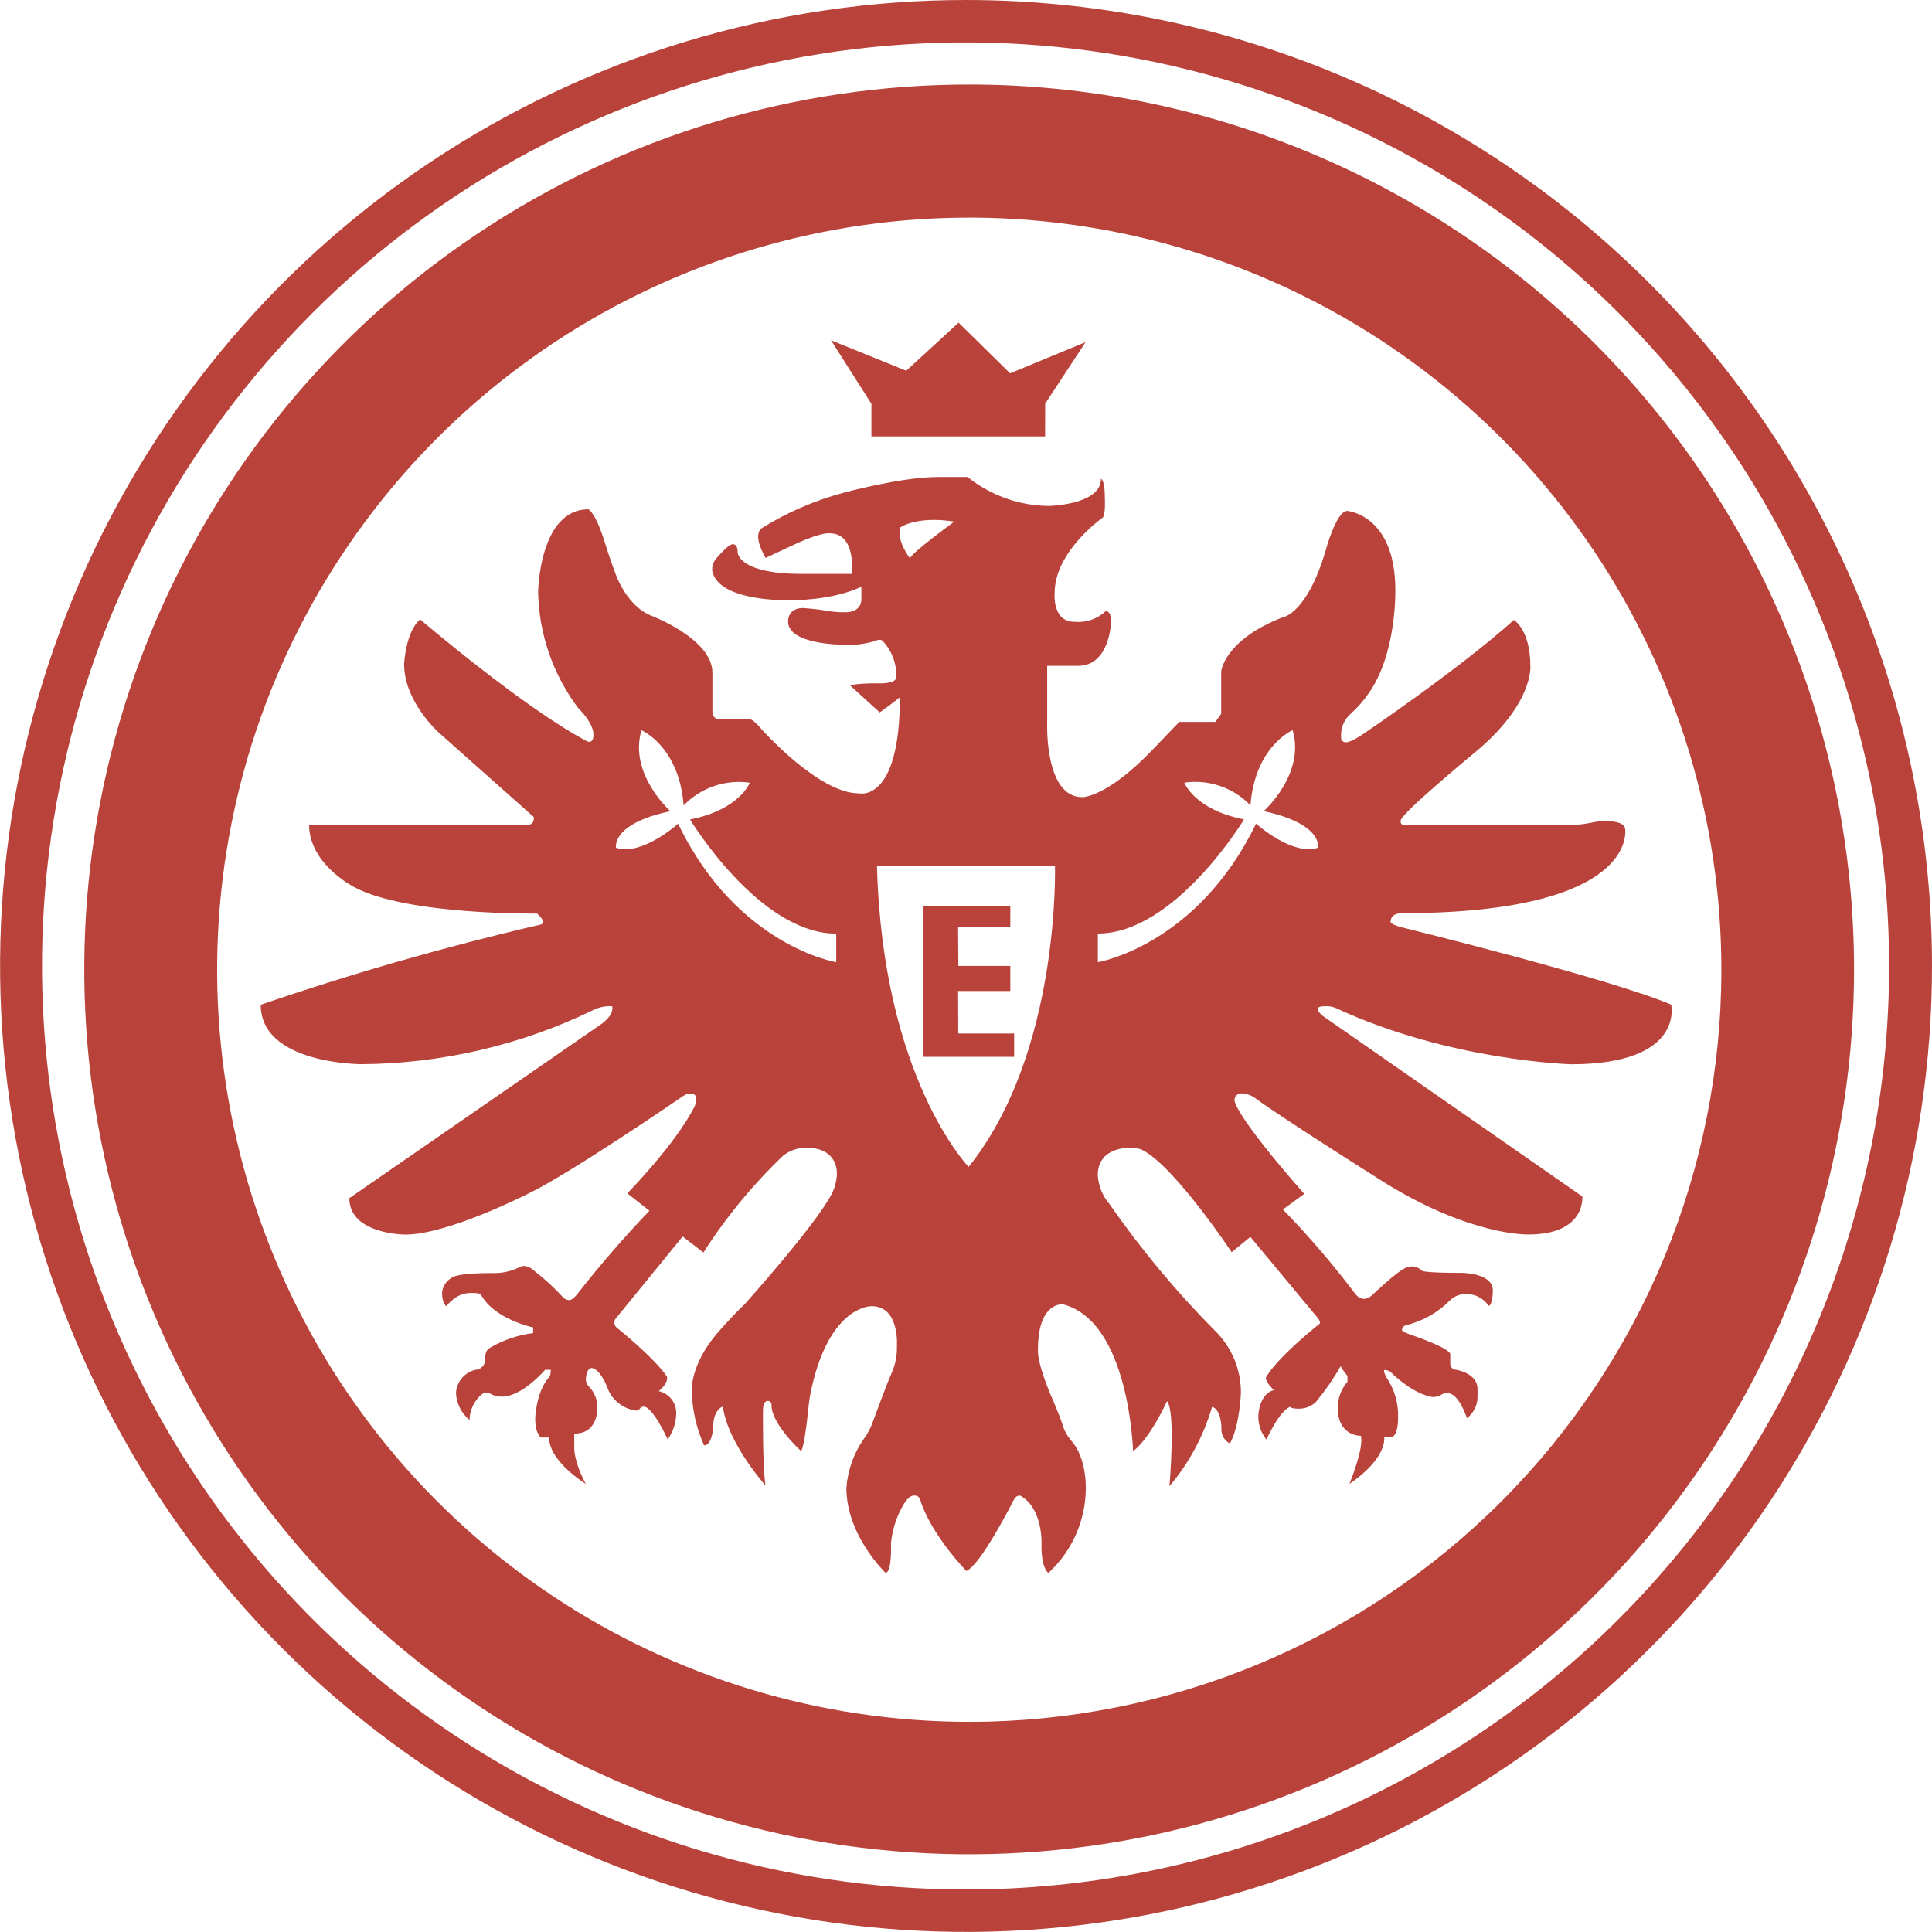
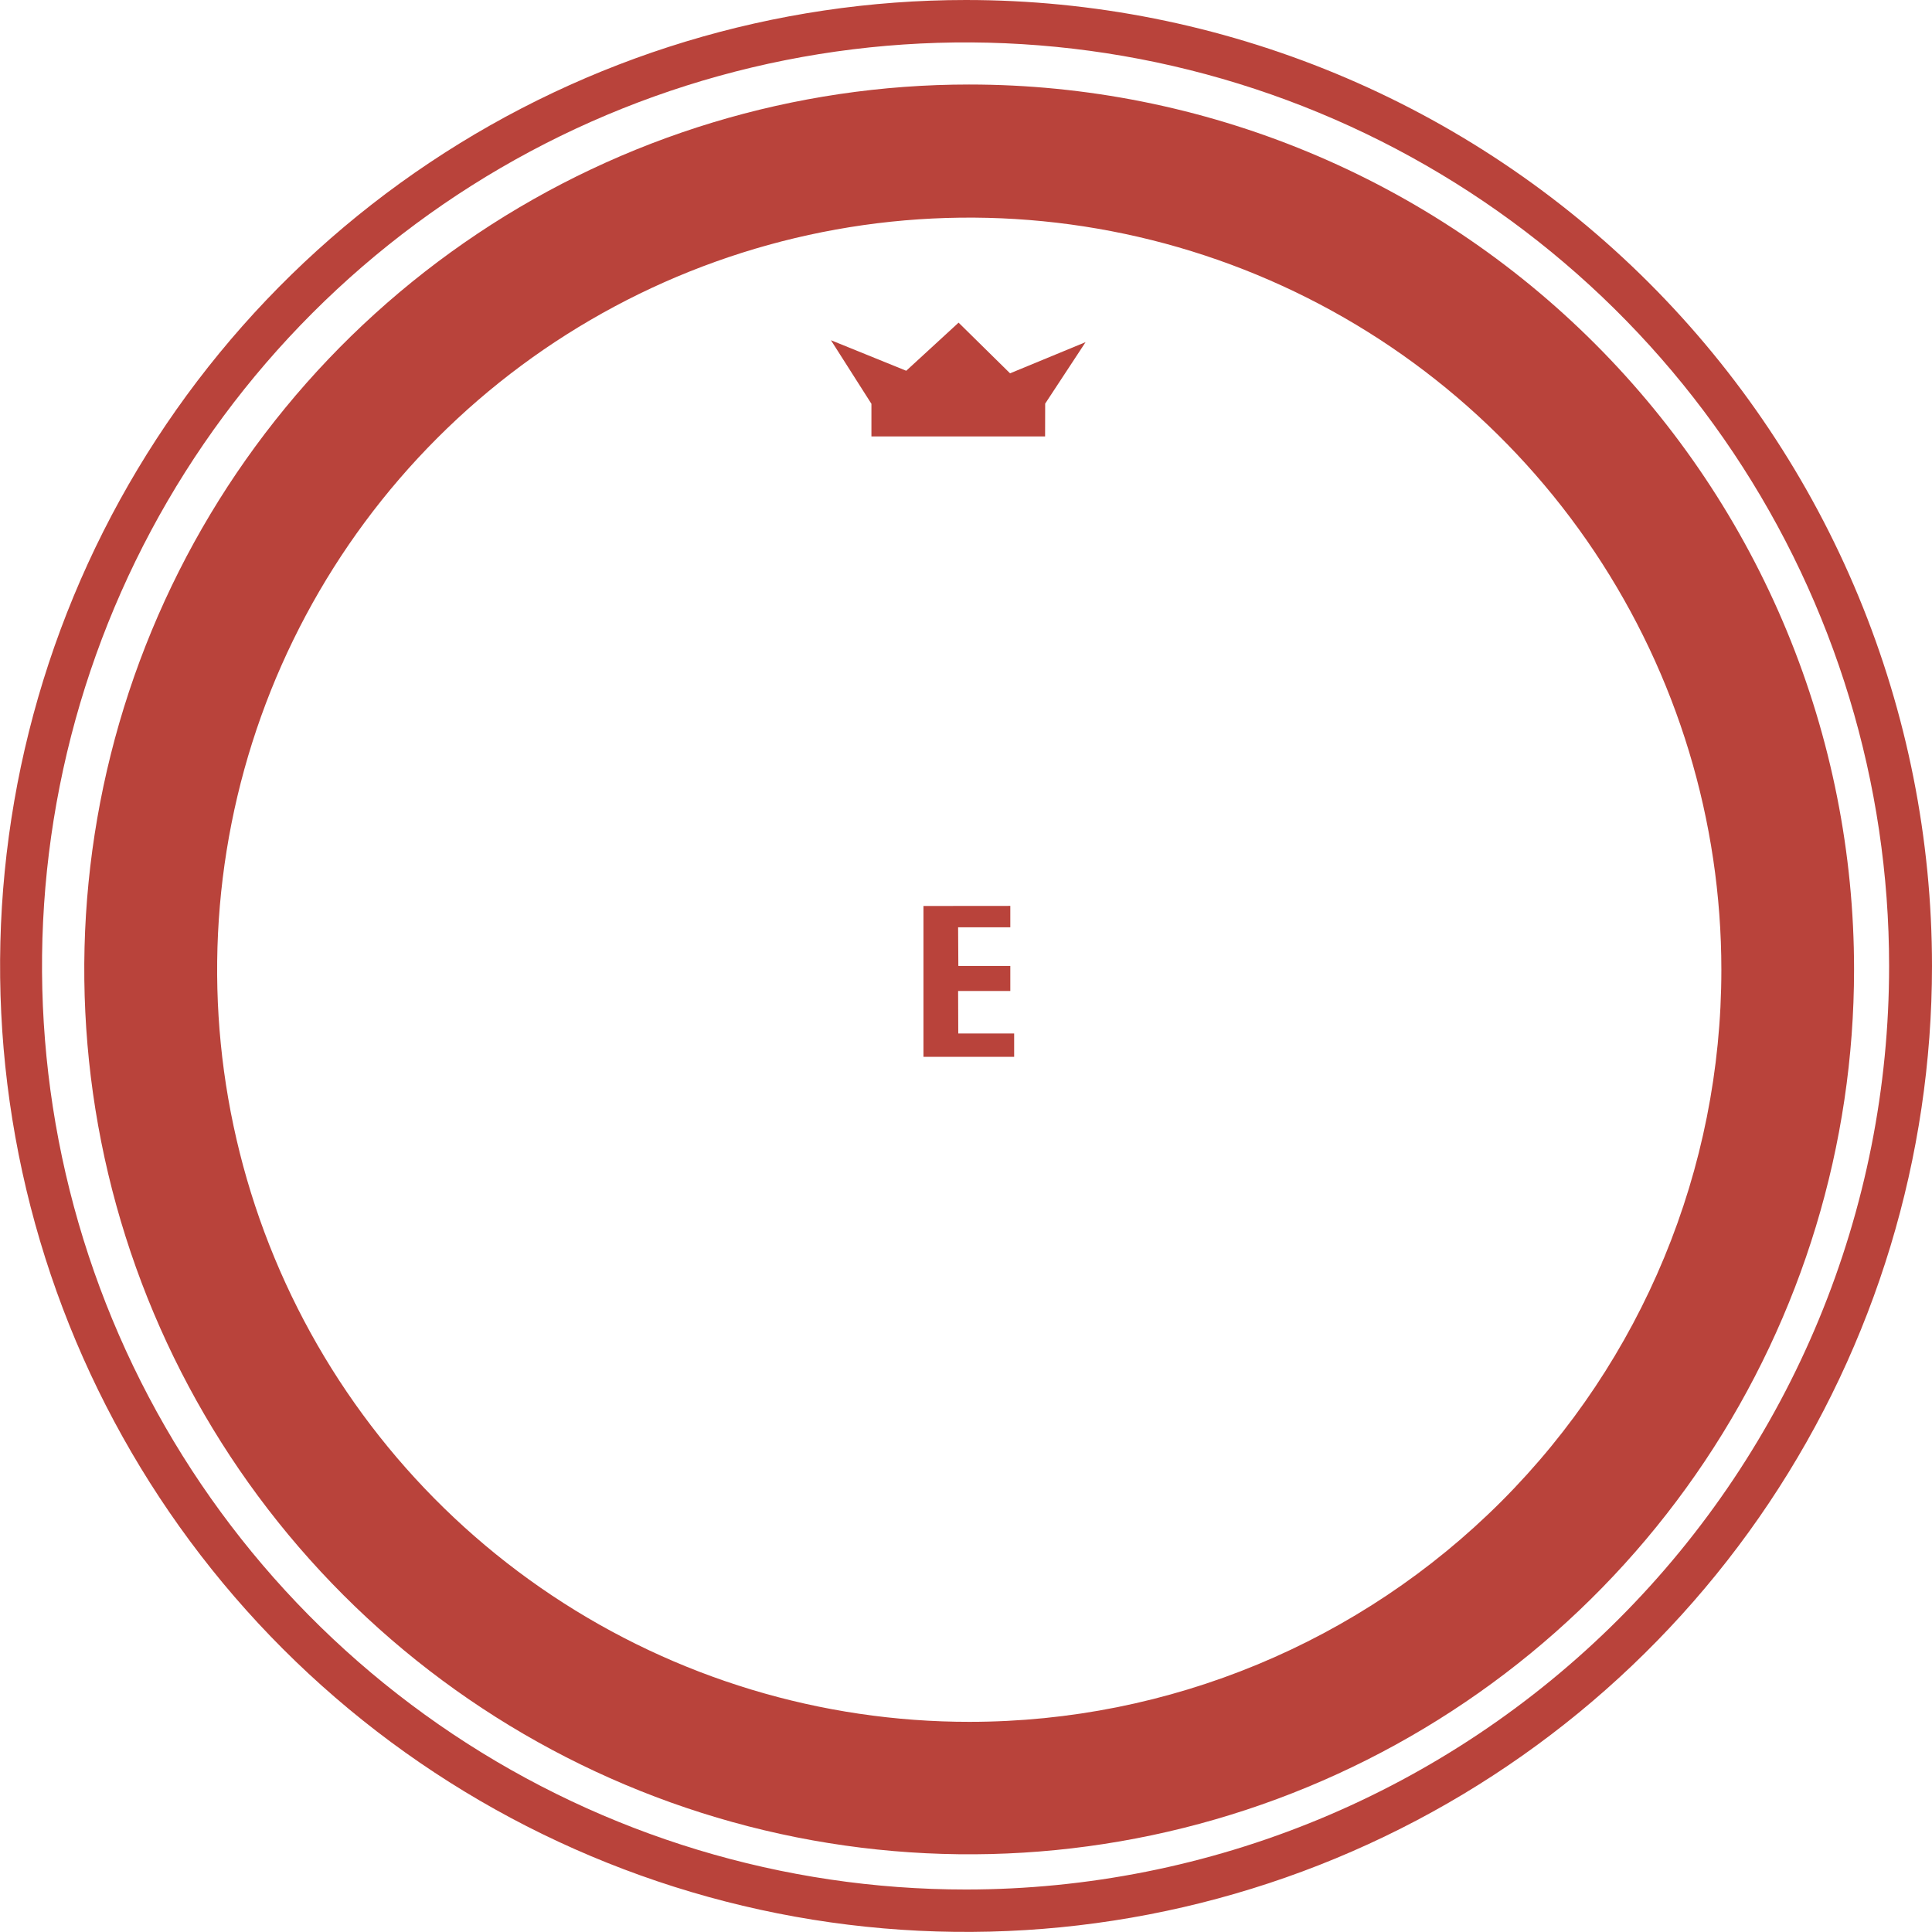
<svg xmlns="http://www.w3.org/2000/svg" fill="none" height="308" viewBox="0 0 308 308" width="308">
  <g fill="#b9433b">
    <path d="m153.994 0c-30.456.003-60.228 9.036-85.551 25.959-25.322 16.923-45.058 40.974-56.712 69.113-11.653 28.139-14.701 59.101-8.758 88.972 5.943 29.871 20.611 57.309 42.148 78.844s48.976 36.2 78.847 42.141c29.871 5.941 60.834 2.891 88.972-8.765s52.187-31.394 69.108-56.717c16.92-25.324 25.951-55.097 25.951-85.553 0-20.224-3.983-40.25-11.723-58.934s-19.084-35.661-33.385-49.961-31.278-25.643-49.963-33.381c-18.685-7.738-38.711-11.72-58.935-11.718zm0 301.225c-29.123.013-57.595-8.612-81.816-24.783s-43.102-39.161-54.255-66.064c-11.153-26.903-14.077-56.509-8.402-85.073 5.675-28.565 19.693-54.805 40.283-75.402 20.589-20.597 46.825-34.624 75.387-40.309 28.563-5.685 58.17-2.771 85.076 8.373 26.907 11.144 49.904 30.017 66.083 54.232 16.18 24.215 24.814 52.684 24.812 81.807.003 19.33-3.801 38.471-11.195 56.331-7.394 17.859-18.233 34.088-31.899 47.758-13.666 13.671-29.89 24.516-47.747 31.916-17.858 7.4-36.997 11.211-56.327 11.214z" />
    <path d="m154.543 13.473c-27.902-.007-55.18 8.259-78.383 23.755-23.204 15.496-41.291 37.525-51.974 63.301-10.684 25.775-13.483 54.141-8.046 81.508 5.438 27.367 18.869 52.507 38.595 72.24s44.861 33.174 72.227 38.622c27.365 5.447 55.731 2.658 81.51-8.016 25.78-10.674 47.815-28.754 63.32-51.952 15.504-23.198 23.781-50.473 23.783-78.375.004-18.524-3.642-36.867-10.727-53.982-7.086-17.115-17.474-32.667-30.57-45.768s-28.644-23.494-45.756-30.586c-17.113-7.092-35.455-10.744-53.979-10.747zm.064 261.024c-23.718.017-46.909-7-66.638-20.164-19.73-13.164-35.112-31.884-44.2-53.792-9.089-21.908-11.476-46.019-6.86-69.283 4.616-23.265 16.029-44.638 32.794-61.415 16.765-16.778 38.13-28.206 61.391-32.84s47.374-2.264 69.289 6.808c21.914 9.072 40.645 24.441 53.824 44.16 13.179 19.72 20.214 42.905 20.214 66.624.01 31.787-12.607 62.277-35.076 84.763-22.469 22.485-52.949 35.125-84.737 35.139z" />
-     <path d="m211.133 160.423c.632-.066 1.272.035 1.853.294 18.126 8.424 37.453 8.948 37.453 8.948 18.216 0 15.979-9.51 15.979-9.51-9.753-4.155-43.104-12.361-43.104-12.361-1.712-.473-1.623-.844-1.623-.844 0-1.342 1.598-1.367 1.598-1.367 38.131 0 35.792-13.397 35.792-13.397 0-1.278-2.749-1.278-2.749-1.278-.941-.037-1.884.058-2.799.281-1.076.205-2.165.325-3.26.358h-26.332c-.096.012-.194 0-.284-.035-.091-.035-.171-.091-.234-.164-.063-.074-.108-.162-.129-.256-.021-.095-.018-.193.008-.286 0-1.074 11.504-10.584 11.504-10.584 9.664-7.849 9.165-13.972 9.165-13.972 0-5.893-2.633-7.414-2.633-7.414-8.833 7.951-24.07 18.215-24.07 18.215-2.173 1.458-2.748 1.279-2.748 1.279-.103.003-.205-.017-.299-.058-.094-.04-.179-.101-.247-.178s-.119-.168-.148-.266-.037-.202-.022-.304c-.056-.723.064-1.45.349-2.117.285-.668.726-1.257 1.287-1.717.991-.896 1.875-1.904 2.634-3.004 4.614-6.277 4.371-16.618 4.371-16.618 0-12.041-7.669-12.617-7.669-12.617-1.752 0-3.426 6.264-3.426 6.264-3.004 10.226-6.852 10.699-6.852 10.699-9.357 3.618-9.817 8.629-9.817 8.629v6.762l-.92 1.278h-5.752l-4.436 4.614c-7.235 7.491-11.032 7.389-11.032 7.389-6.033 0-5.598-11.735-5.598-11.735v-9.203h4.947c5.049 0 5.24-7.005 5.24-7.005 0-1.981-.894-1.675-.894-1.675-.662.609-1.444 1.072-2.296 1.359-.853.286-1.756.39-2.651.303-3.579 0-3.158-4.576-3.158-4.576 0-6.698 7.67-12.041 7.67-12.041.486-.486.332-3.26.332-3.26 0-2.825-.613-2.927-.613-2.927 0 4.18-8.322 4.333-8.322 4.333-4.708-.042-9.264-1.667-12.936-4.615h-4.704c-6.008 0-15.25 2.557-15.25 2.557-4.477 1.213-8.756 3.064-12.706 5.497-1.892 1.074.46 4.845.46 4.845l5.114-2.39c4.026-1.79 5.113-1.534 5.113-1.534 4.256 0 3.515 6.468 3.515 6.468h-8.143c-10.06-.038-10.06-3.426-10.06-3.426 0-1.56-.895-1.278-.895-1.278-.6 0-2.479 2.199-2.479 2.199-.25.277-.439.603-.556.958-.117.354-.158.729-.122 1.1 1.074 5.011 12.399 4.64 12.399 4.64 7.338 0 11.377-2.147 11.377-2.147v1.943c0 2.365-2.735 2.122-2.735 2.122-.974.021-1.947-.065-2.902-.256-1.611-.269-3.656-.409-3.656-.409-2.557 0-2.39 2.16-2.39 2.16 0 3.681 8.641 3.681 8.641 3.681 1.786.123 3.579-.081 5.292-.601.754-.409 1.137 0 1.137 0 .727.772 1.293 1.68 1.666 2.672.373.991.545 2.047.508 3.106 0 1.176-3.056.984-3.056.984-3.834 0-4.269.371-4.269.371l4.691 4.27s3.068-2.212 3.209-2.442c0 17.027-6.583 15.339-6.583 15.339-6.392 0-15.48-10.226-15.48-10.226-1.483-1.777-1.867-1.547-1.867-1.547h-4.678c-.172.016-.345-.006-.507-.065-.162-.058-.31-.152-.432-.274s-.215-.269-.274-.432c-.059-.162-.081-.335-.065-.507v-6.187c0-5.471-10.009-9.191-10.009-9.191-3.694-1.623-5.369-6.391-5.369-6.391-.844-2.16-1.828-5.343-1.828-5.343-1.457-4.666-2.557-5.113-2.557-5.113-7.861 0-8.027 13.192-8.027 13.192.134 6.674 2.366 13.136 6.378 18.471 2.8 2.825 2.429 4.41 2.429 4.41 0 1.278-.895.958-.895.958-10.047-5.228-26.716-19.48-26.716-19.48-2.314 1.93-2.557 7.12-2.557 7.12 0 6.084 5.624 11.005 5.624 11.005l15.071 13.397c0 1.278-.831 1.189-.831 1.189h-35.012c0 6.391 7.273 10.008 7.273 10.008 8.437 4.462 29.055 4.168 29.055 4.168 1.764 1.534.575 1.764.575 1.764-15.079 3.498-29.968 7.765-44.612 12.782 0 9.511 16.093 9.472 16.093 9.472 12.765-.098 25.348-3.032 36.84-8.59.955-.501 2.031-.722 3.106-.639.307 1.534-1.879 2.928-1.879 2.928l-40.035 27.661c0 5.804 8.948 5.804 8.948 5.804 6.775 0 19.455-6.468 19.455-6.468 6.66-3.158 24.555-15.442 24.555-15.442 1.496-1.099 2.161-.307 2.161-.307.524.524-.103 1.841-.103 1.841-3.042 6.008-10.699 13.805-10.699 13.805l3.528 2.774c-4.055 4.232-7.895 8.664-11.504 13.282-.767.945-1.15.958-1.15.958-.359.023-.713-.086-.997-.307-1.422-1.561-2.974-2.998-4.64-4.295-1.483-1.393-2.48-.613-2.48-.613-1.311.642-2.759.954-4.218.907-5.33 0-6.174.576-6.174.576-.522.209-.976.559-1.312 1.01-.336.451-.541.986-.592 1.546 0 1.7.677 2.16.677 2.16.49-.625 1.093-1.154 1.777-1.559.696-.385 1.481-.579 2.275-.562 1.496 0 1.47.268 1.47.268 2.173 3.963 8.322 5.228 8.322 5.228v.908c-2.483.31-4.874 1.137-7.018 2.428-.767.512-.626 1.854-.626 1.854-.01.412-.177.804-.467 1.097-.29.292-.681.462-1.093.475-.846.203-1.604.673-2.162 1.341-.557.668-.884 1.498-.932 2.366.043.827.258 1.635.63 2.374.372.74.893 1.394 1.531 1.921.024-1.41.592-2.756 1.585-3.758.805-.882 1.496-.562 1.496-.562.629.401 1.363.606 2.109.588 3.234 0 6.852-4.27 6.852-4.27h.907c0 1.1-.307 1.215-.307 1.215-2.058 2.364-2.173 6.519-2.173 6.519 0 2.556.933 3.055.933 3.055h1.278c0 3.835 5.854 7.401 5.854 7.401-1.994-3.745-1.841-5.829-1.841-5.829v-2.186c3.835 0 3.669-4.001 3.669-4.001.034-.611-.053-1.223-.258-1.8-.204-.577-.521-1.108-.931-1.562-.337-.287-.56-.686-.626-1.124 0-1.982.92-1.982.92-1.982 1.381.179 2.442 2.966 2.442 2.966.339 1.018.959 1.919 1.79 2.597.831.679 1.837 1.108 2.902 1.238.235-.038.446-.166.588-.358.061-.092.145-.166.244-.215.098-.049.208-.072.318-.067 1.496 0 3.835 5.229 3.835 5.229.829-1.151 1.3-2.52 1.355-3.937.067-.856-.177-1.707-.686-2.397-.51-.69-1.251-1.174-2.088-1.362 1.764-1.534 1.278-2.364 1.278-2.364-2.237-3.209-8.027-7.798-8.027-7.798-.106-.099-.19-.219-.247-.352-.058-.133-.087-.276-.087-.421s.03-.289.087-.422c.058-.133.142-.252.247-.352l10.558-12.948 3.311 2.556c3.603-5.629 7.864-10.808 12.693-15.429 1.046-.823 2.338-1.273 3.669-1.278 5.369 0 4.909 4.333 4.909 4.333-.062 1.12-.372 2.212-.908 3.196-2.736 5.113-13.78 17.41-13.78 17.41-1.904 1.764-4.41 4.666-4.41 4.666-4.359 5.113-4.026 9.191-4.026 9.191.065 2.986.73 5.929 1.955 8.654 1.279 0 1.445-2.8 1.445-2.8 0-3.004 1.559-3.387 1.559-3.387.691 5.726 6.775 12.578 6.775 12.578-.486-3.72-.383-12.003-.383-12.003 0-1.585.767-1.47.767-1.47.086-.001.172.016.251.052s.149.089.205.155c.056.065.097.143.12.227.023.083.027.171.012.256 0 3.03 4.729 7.312 4.729 7.312.614-1.048 1.176-7.082 1.176-7.082.102-1.015.268-2.023.499-3.016 2.965-13.192 9.548-13.013 9.548-13.013 4.5 0 4.04 6.302 4.04 6.302.053 1.436-.209 2.867-.767 4.192-.767 1.662-3.081 7.977-3.081 7.977-.343.964-.826 1.872-1.431 2.697-1.614 2.305-2.573 5.004-2.774 7.81 0 7.58 6.238 13.524 6.238 13.524 1.061 0 .869-4.704.869-4.704.203-2.114.852-4.162 1.904-6.008 1.023-1.815 1.803-1.597 1.803-1.597.212-.025.425.029.599.152.175.122.298.305.347.512 1.789 5.676 7.363 11.351 7.363 11.351 2.313-.946 7.516-11.236 7.516-11.236.511-1.022 1.125-.741 1.125-.741 3.745 2.16 3.336 8.04 3.336 8.04 0 3.618 1.099 4.257 1.099 4.257 1.872-1.72 3.368-3.808 4.396-6.133 1.027-2.325 1.563-4.837 1.574-7.378 0-5.177-2.199-7.427-2.199-7.427-.691-.773-1.209-1.683-1.521-2.672-.077-.498-1.355-3.541-1.355-3.541-2.902-6.57-2.556-8.475-2.556-8.475 0-7.669 3.988-7.196 3.988-7.196 10.622 2.735 11.172 23.418 11.172 23.418 2.723-2.033 5.42-7.977 5.42-7.977 1.406 1.662.383 13.55.383 13.55 3.132-3.693 5.449-8.005 6.801-12.655 1.521.511 1.483 3.387 1.483 3.387-.041.499.066.999.307 1.437.241.439.605.797 1.047 1.031 1.573-2.825 1.752-8.041 1.752-8.041.016-1.879-.353-3.741-1.085-5.471-.732-1.731-1.812-3.293-3.172-4.589-6.138-6.204-11.728-12.927-16.707-20.094-1.111-1.287-1.762-2.905-1.853-4.602 0-4.385 4.768-4.333 4.768-4.333 1.968 0 2.326.332 2.326.332 5.113 2.556 14.253 16.298 14.253 16.298l2.978-2.442 10.495 12.63c.754.805.588 1.176.588 1.176-7.414 5.982-8.616 8.654-8.616 8.654 0 .792 1.278 1.968 1.278 1.968-2.326.601-2.467 3.925-2.467 3.925-.077 1.433.378 2.844 1.279 3.962 2.403-5.113 3.834-5.215 3.834-5.215 0 .307 1.343.294 1.343.294 1.005.005 1.975-.374 2.71-1.061 1.48-1.801 2.81-3.72 3.975-5.74 0 .32 1.061 1.56 1.061 1.56v.946c-.982 1.134-1.534 2.577-1.56 4.078 0 4.678 3.695 4.537 3.695 4.537.537 1.931-1.828 7.67-1.828 7.67 6.135-4.18 5.547-7.414 5.547-7.414h.934c1.367 0 1.278-3.068 1.278-3.068.096-2.301-.55-4.573-1.841-6.481-.575-1.035-.345-1.201-.345-1.201.342-.004.677.099.959.294 3.937 3.835 6.749 4.014 6.749 4.014.446.017.889-.089 1.278-.307.312-.233.699-.343 1.087-.307 1.828 0 3.093 3.988 3.093 3.988.52-.393.943-.901 1.235-1.484.293-.583.448-1.225.453-1.878v-1.278c0-2.556-3.388-3.068-3.388-3.068-.251-.003-.491-.103-.67-.28-.178-.176-.282-.415-.289-.666v-1.534c0-.984-6.199-3.08-6.199-3.08-1.751-.601-1.496-.806-1.496-.806.013-.168.077-.329.185-.459.107-.131.253-.225.416-.269 2.702-.661 5.167-2.059 7.12-4.04.577-.546 1.329-.872 2.122-.92.765-.083 1.539.045 2.237.369.699.325 1.295.833 1.726 1.472.652 0 .677-2.429.677-2.429 0-2.812-4.908-2.812-4.908-2.812-6.123 0-6.392-.332-6.392-.332-.319-.343-.739-.575-1.199-.662-.459-.088-.935-.026-1.357.176-1.381.537-5.216 4.205-5.216 4.205-1.687 1.688-2.825 0-2.825 0-3.573-4.734-7.437-9.242-11.568-13.498l3.4-2.48c-11.389-12.975-11.121-14.93-11.121-14.93 0-1.176 1.278-1.1 1.278-1.1.66.062 1.296.281 1.854.639 4.346 3.234 20.976 13.704 20.976 13.704 13.78 8.475 22.754 8.155 22.754 8.155 9.203 0 8.59-6.059 8.59-6.059l-41.34-28.761c-2.019-1.675.218-1.56.218-1.56zm-77.822-7.03s-15.812-2.557-25.207-22.076c0 0-5.778 5.215-9.894 3.835 0 0-.857-3.835 8.667-5.829 0 0-6.673-5.906-4.615-12.911 0 0 6.008 2.557 6.724 11.991 1.344-1.398 3.002-2.454 4.836-3.083 1.833-.63 3.791-.813 5.709-.535 0 0-1.61 4.308-9.523 5.854 0 0 10.981 18.203 23.303 18.203zm10.226-69.321s2.557-1.866 8.603-.92c0 0-6.928 5.049-7.069 5.867 0-.013-2.185-2.761-1.546-4.96zm10.891 101.968s-13.741-14.163-14.623-48.05h28.378s.907 29.758-13.767 48.037zm55.707-50.901c-4.116 1.381-9.893-3.835-9.893-3.835-9.408 19.456-25.221 22.089-25.221 22.089v-4.564c12.323 0 23.303-18.202 23.303-18.202-7.899-1.534-9.523-5.855-9.523-5.855 1.919-.278 3.876-.094 5.71.535s3.492 1.686 4.836 3.083c.716-9.421 6.724-11.99 6.724-11.99 2.058 7.004-4.615 12.91-4.615 12.91 9.523 2.045 8.667 5.829 8.667 5.829z" />
    <path d="m138.923 69.577v-5.203l-6.455-10.137 12.003 4.87 8.347-7.67 8.206 8.079 12.042-4.973-6.443 9.804-.013 5.228z" />
    <path d="m147.219 144.432 13.844-.013v3.413h-8.322l.038 6.162h8.284v3.988h-8.322l.026 6.775h8.909v3.72h-14.457z" />
  </g>
</svg>